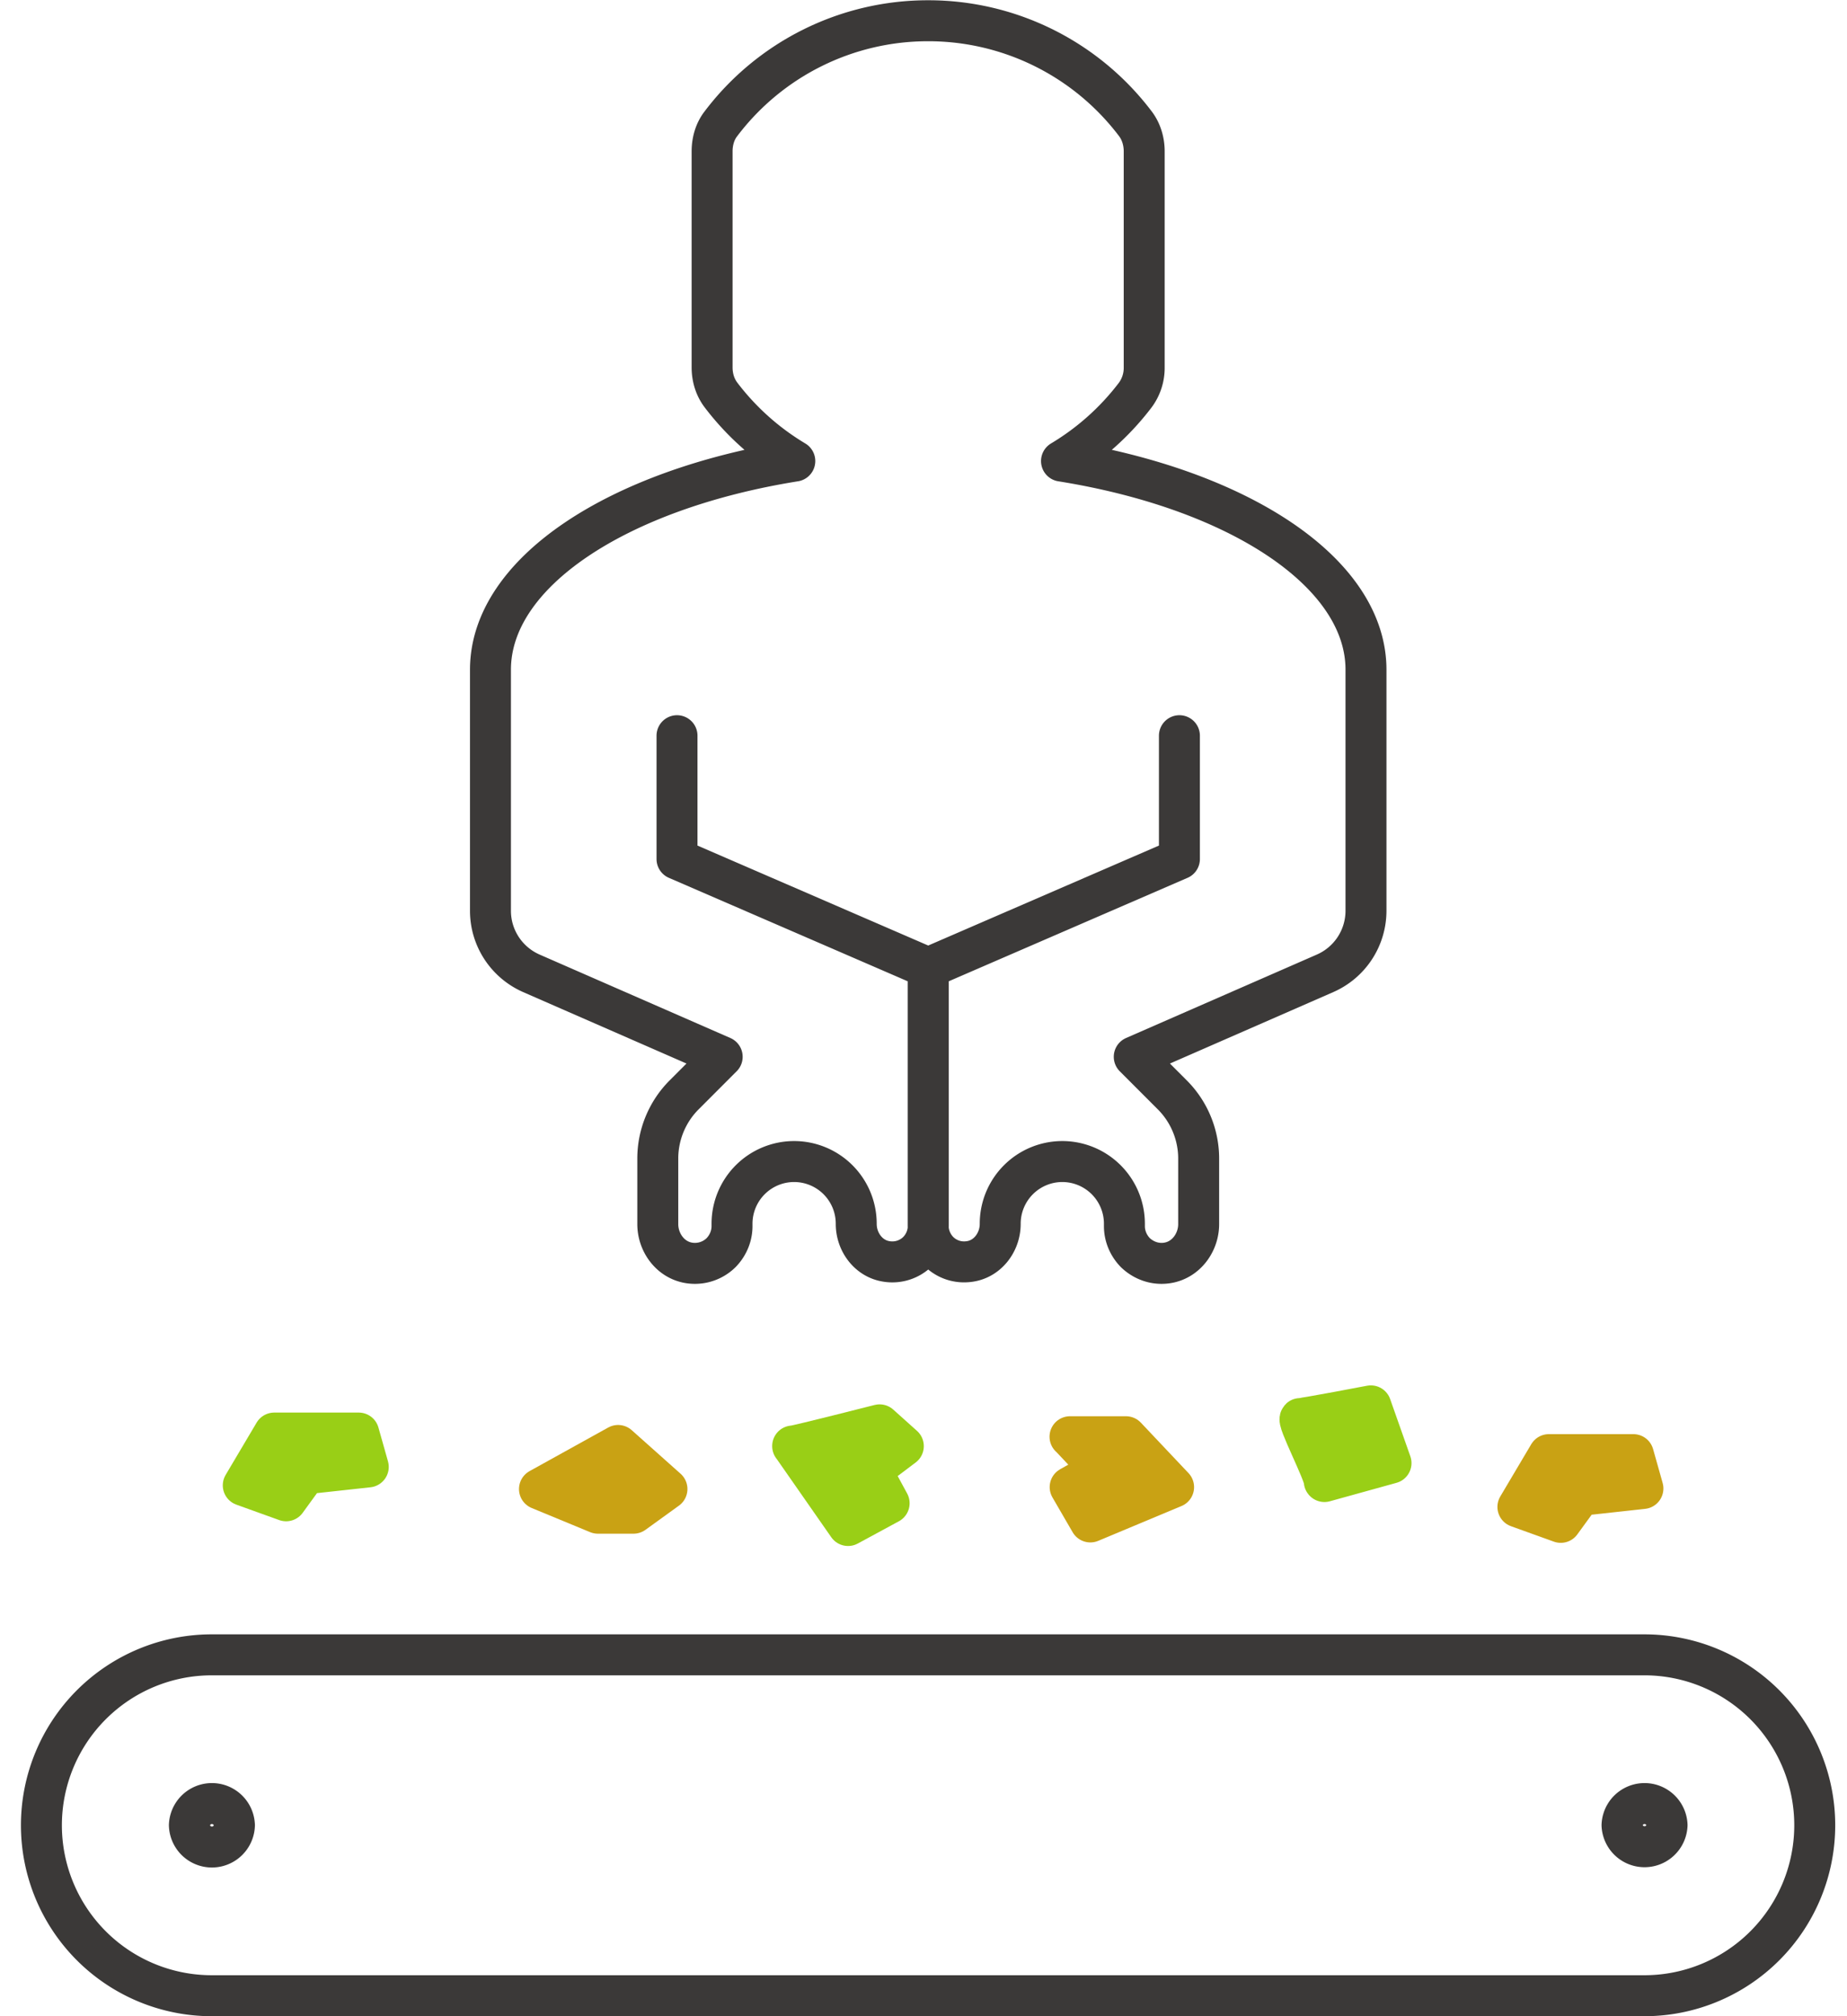
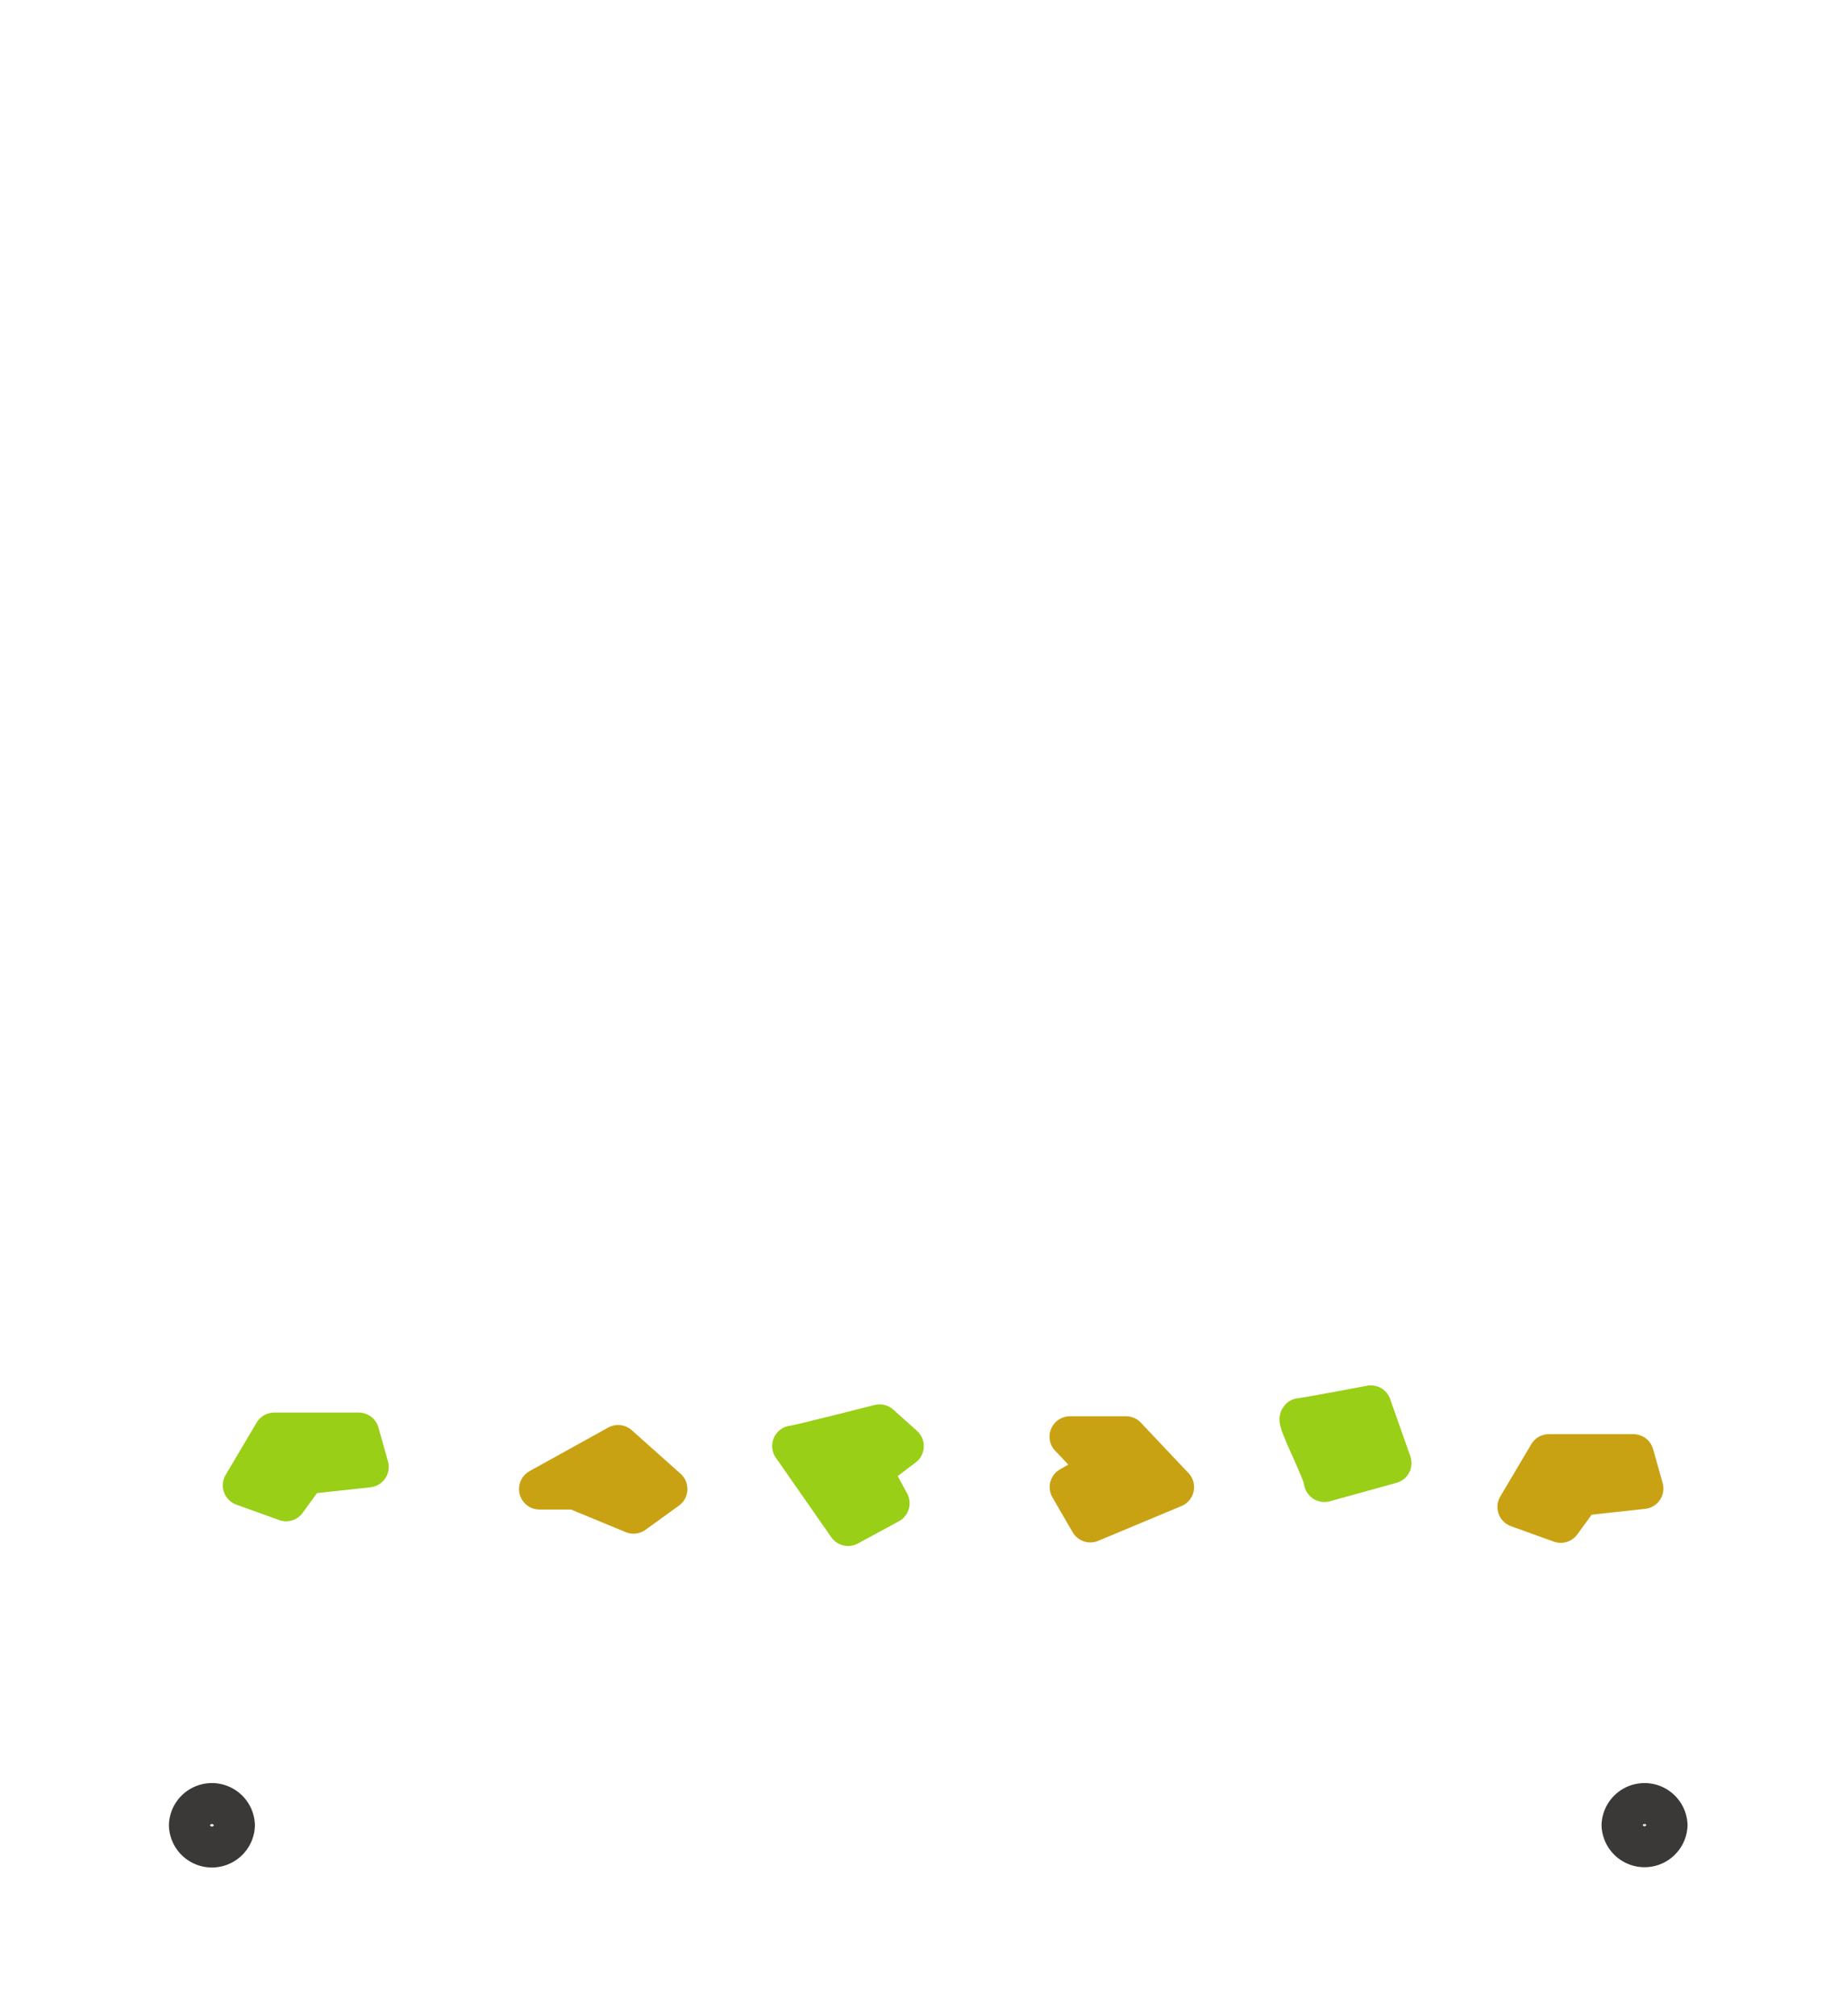
<svg xmlns="http://www.w3.org/2000/svg" width="88" height="96" fill="none">
  <g clip-path="url(#clip0_38_14017)" stroke-width="1.951" stroke-linecap="round" stroke-linejoin="round">
-     <path d="M78.354 95.025H10.088a8.118 8.118 0 01-8.115-8.116 8.117 8.117 0 018.115-8.115h68.26a8.117 8.117 0 018.115 8.115 8.118 8.118 0 01-8.116 8.116h.007zM56.193 35.03v5.872l-11.971 5.183v12.277c0 .475.195.904.5 1.222.377.371.91.573 1.509.475.845-.136 1.424-.93 1.424-1.782v-.013a2.961 2.961 0 012.959-2.958 2.961 2.961 0 012.958 2.958v.117c0 .488.202.93.514 1.255.41.397 1.008.618 1.645.475.826-.188 1.379-.982 1.379-1.827v-3.121c0-1.138-.455-2.23-1.255-3.03l-1.814-1.815 9.09-3.973a3.253 3.253 0 001.951-2.978V31.889c0-4.643-6.086-8.59-14.507-9.936a12.426 12.426 0 003.518-3.147 2.17 2.17 0 00.422-1.314V7.205c0-.468-.136-.936-.416-1.307a12.367 12.367 0 00-9.877-4.91 12.367 12.367 0 00-9.878 4.91c-.286.37-.416.839-.416 1.307v10.287c0 .475.136.937.422 1.314a12.425 12.425 0 003.518 3.147c-8.408 1.346-14.5 5.293-14.5 9.936v11.478c0 1.294.767 2.458 1.95 2.978l9.09 3.973-1.813 1.814c-.8.8-1.255 1.893-1.255 3.03v3.122c0 .845.552 1.639 1.378 1.827a1.776 1.776 0 001.645-.474c.313-.326.514-.768.514-1.255v-.118a2.961 2.961 0 012.959-2.958 2.961 2.961 0 012.959 2.958v.013c0 .852.578 1.646 1.424 1.782a1.72 1.72 0 001.508-.474c.306-.313.501-.742.501-1.223V46.085l-11.972-5.183V35.03" stroke="#3B3938" />
-     <path d="M25.703 70.9l3.746-2.075 2.328 2.074-1.594 1.151h-1.697l-2.783-1.15z" fill="#C9A214" stroke="#C9A214" />
+     <path d="M25.703 70.9l3.746-2.075 2.328 2.074-1.594 1.151l-2.783-1.15z" fill="#C9A214" stroke="#C9A214" />
    <path d="M37.766 68.857c.338-.045 4.142-1.014 4.142-1.014l1.131 1.014-1.528 1.151.852 1.568-1.957 1.06-2.64-3.785v.006z" fill="#99CF16" stroke="#99CF16" />
    <path d="M50.98 68.409h2.667l2.269 2.4-3.967 1.657-.962-1.658 1.476-.832-1.476-1.567h-.007zm23.382 4.077l-2.042-.735 1.476-2.49h4.026l.455 1.612-2.978.326-.937 1.287z" fill="#C9A214" stroke="#C9A214" />
    <path d="M13.632 71.459l-2.042-.735 1.476-2.49h4.025l.455 1.612-2.978.325-.936 1.287zm49.463-.924c0-.416-1.36-2.998-1.132-2.998.228 0 3.35-.598 3.35-.598l.962 2.725-3.174.878-.006-.007z" fill="#99CF16" stroke="#99CF16" />
    <path d="M11.17 86.903a1.074 1.074 0 01-2.147 0 1.074 1.074 0 012.146 0zm68.257 0a1.074 1.074 0 01-2.146 0 1.074 1.074 0 012.146 0z" stroke="#3B3938" />
  </g>
  <defs>
    <clipPath id="clip0_38_14017">
      <path fill="#fff" d="M0 0h88v96H0z" />
    </clipPath>
  </defs>
</svg>